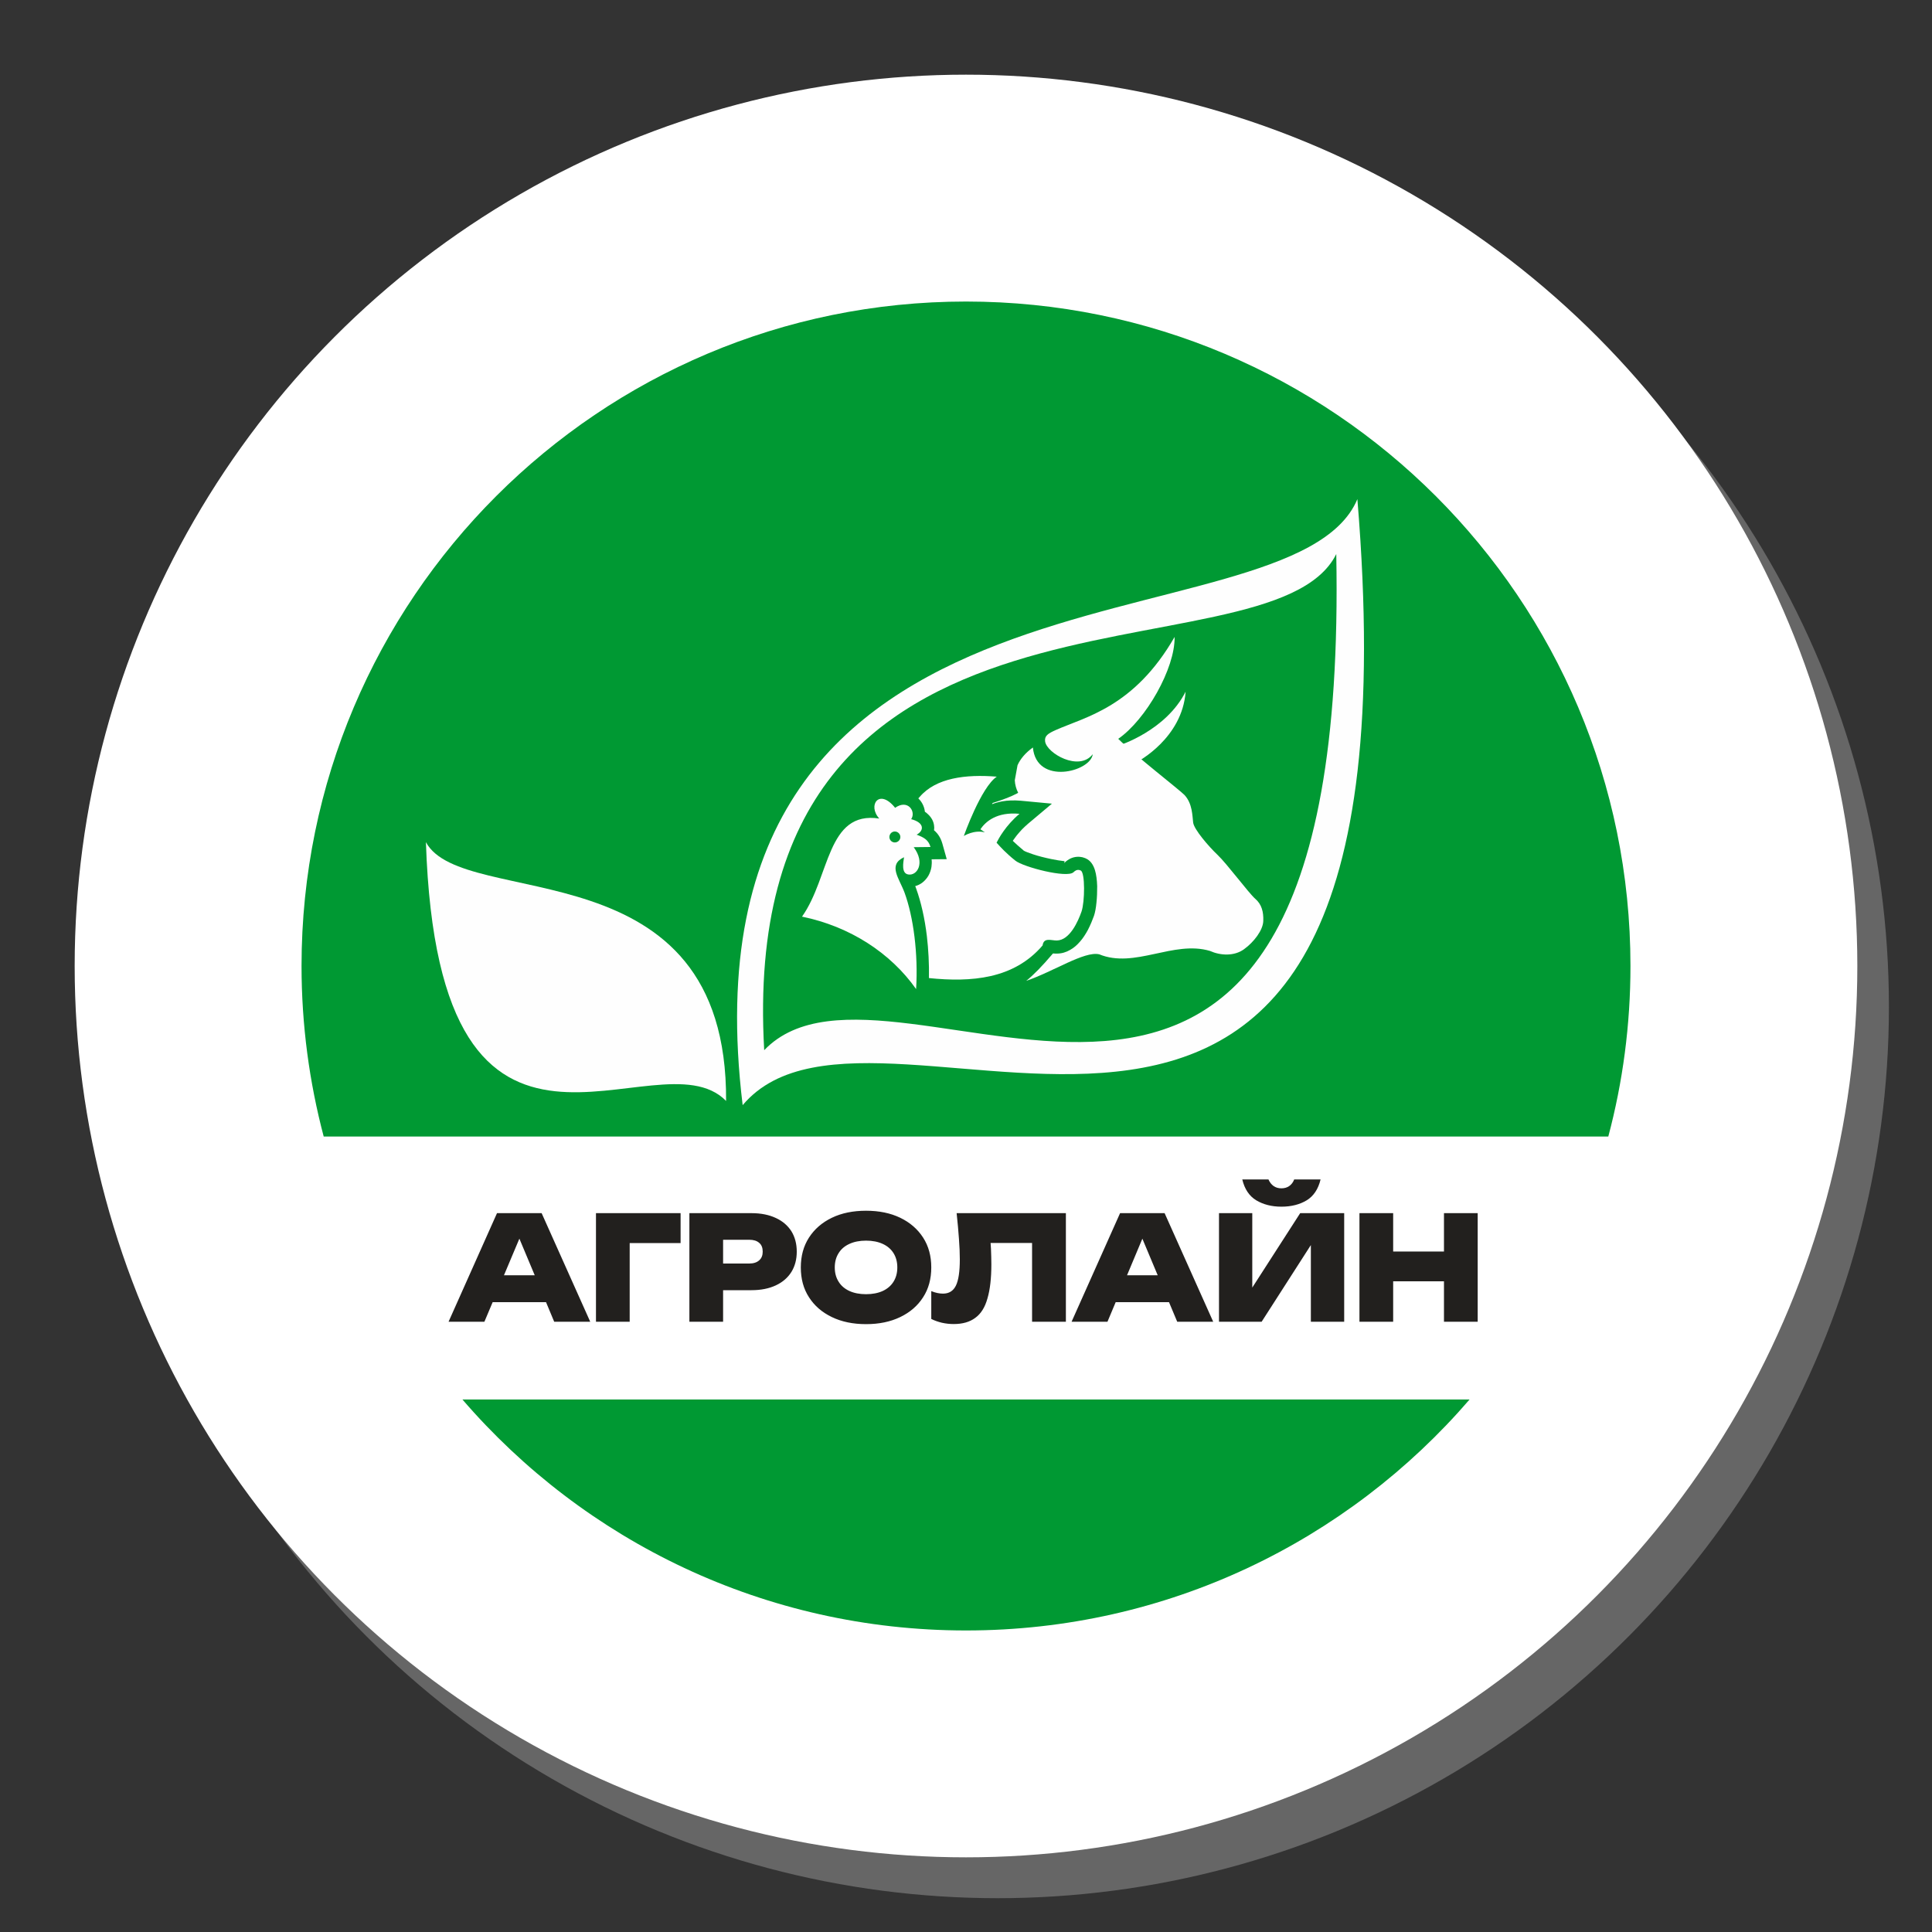
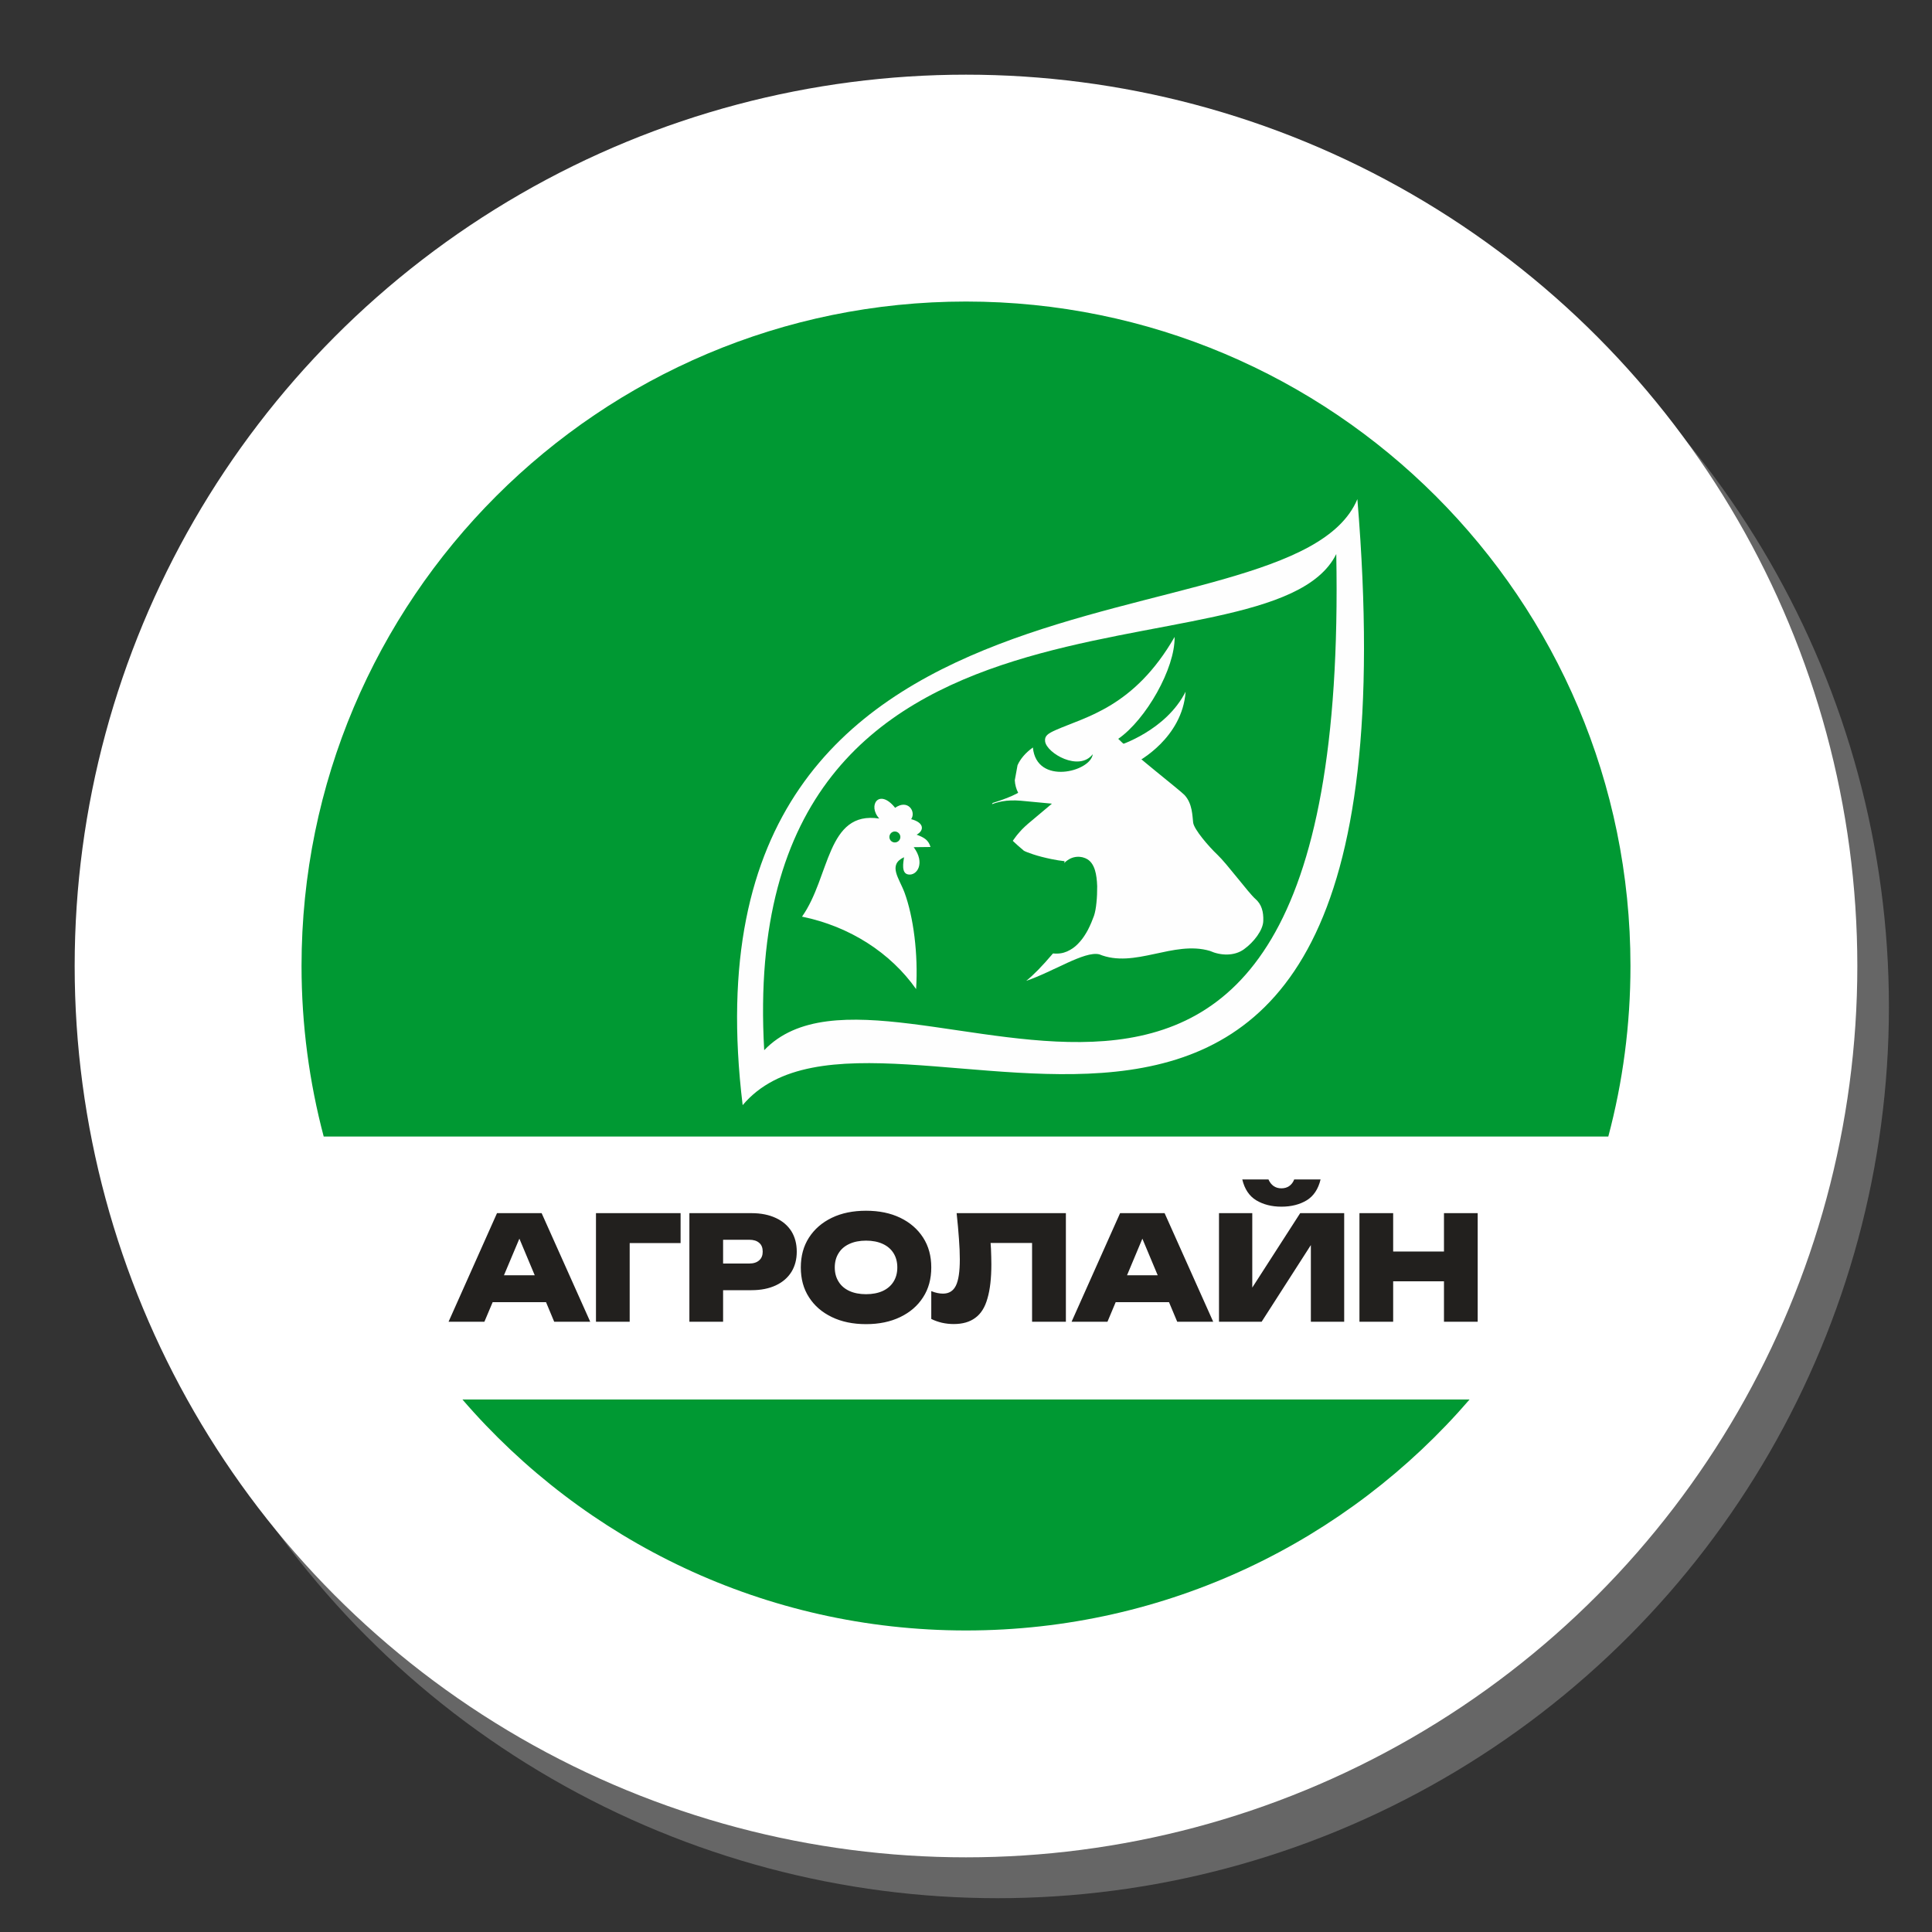
<svg xmlns="http://www.w3.org/2000/svg" xml:space="preserve" width="400px" height="400px" version="1.1" style="shape-rendering:geometricPrecision; text-rendering:geometricPrecision; image-rendering:optimizeQuality; fill-rule:evenodd; clip-rule:evenodd" viewBox="0 0 400 400">
  <rect x="0" y="0" width="400" height="400" fill="#333333" stroke="none" />
  <defs>
    <style type="text/css">
   
    .fil2 {fill:#009933}
    .fil0 {fill:#666666}
    .fil3 {fill:#FEFEFE}
    .fil1 {fill:white}
    .fil5 {fill:#22201E;fill-rule:nonzero}
    .fil4 {fill:#FEFEFE;fill-rule:nonzero}
   
  </style>
  </defs>
  <g id="Background">
    <circle class="fil0" cx="206.54" cy="208.46" r="184.54" />
    <circle class="fil1" cx="200" cy="200" r="184.54" />
  </g>
  <g id="Logos">
    <g id="_1795277221072">
      <path class="fil2" d="M200 62.43c75.98,0 137.57,61.59 137.57,137.57 0,12.2 -1.59,24.05 -4.59,35.31l-265.96 0c-2.98,-11.26 -4.59,-23.11 -4.59,-35.31 0,-75.98 61.59,-137.57 137.57,-137.57l0 0zm104.26 227.32c-25.23,29.28 -62.58,47.82 -104.26,47.82 -41.67,0 -79.03,-18.54 -104.26,-47.82l208.52 0 0 0z" />
      <path class="fil3" d="M281.03 103.34c-13.77,32.84 -141.87,5.48 -127.27,125.47 28.79,-34.18 142.35,56.56 127.27,-125.47zm-4.37 11.37c-13.88,27.97 -124.49,-3.15 -118.44,102.72 27.12,-28.31 121.46,57.48 118.44,-102.72z" />
-       <path class="fil3" d="M88.18 174.36c7.7,14.31 62.46,0.27 62.15,53.58 -14.34,-14.68 -59.49,27.17 -62.15,-53.58z" />
      <path class="fil3" d="M227.56 197.57c7.35,3.04 15.38,-2.94 22.95,-0.69 2.14,0.96 5.01,1.14 7.06,-0.36 2.05,-1.48 3.93,-3.96 3.98,-5.85 0.07,-1.89 -0.34,-3.46 -1.68,-4.6 -1.32,-1.15 -5.88,-7.28 -7.78,-9.07 -1.9,-1.8 -4.9,-5.31 -5.06,-6.7 -0.18,-1.4 -0.13,-3.88 -1.77,-5.68 -0.91,-0.98 -10.24,-8.19 -13.74,-11.65 5.73,-3.98 11.78,-14.57 11.67,-21.1 -8.35,14.52 -18.41,16.53 -24.62,19.28 -1.6,0.72 -2.35,1.2 -2.19,2.36 0.34,2.44 7.03,6.31 9.86,2.64 -0.42,3.64 -11.65,6.51 -12.39,-1.39 -1.57,1.12 -2.61,2.39 -3.18,3.67l-0.57 3.12c0.05,0.93 0.3,1.82 0.7,2.59 0,0 -1.4,0.89 -5.29,2.11l-0.12 0.25c0.62,-0.25 1.34,-0.45 2.11,-0.59 1.1,-0.2 2.39,-0.25 3.83,-0.13l6.46 0.61 -4.96 4.17c-0.45,0.4 -0.86,0.77 -1.21,1.13 -0.4,0.43 -0.77,0.85 -1.09,1.24 -0.3,0.38 -0.55,0.75 -0.79,1.08l-0.05 0.08 0.04 0.04c0.26,0.25 0.58,0.55 0.96,0.89 0.34,0.31 0.75,0.66 1.21,1.04l0 0.02c0.23,0.17 0.97,0.46 1.93,0.78 1.12,0.38 2.52,0.73 3.83,1 1.06,0.21 2,0.37 2.68,0.43 0.16,0.02 0.02,0.25 -0.02,0.35l-0.02 0.04 0.08 -0.05c0.41,-0.4 0.84,-0.68 1.24,-0.88l0 0c0.45,-0.21 0.9,-0.32 1.31,-0.35 0.43,-0.04 0.82,0.01 1.16,0.08 0.32,0.08 0.53,0.18 0.73,0.25l0.02 0.02c0.89,0.39 1.5,1.25 1.85,2.38 0.29,0.92 0.43,2.12 0.47,3.35 0.01,1.12 -0.04,2.34 -0.15,3.39 -0.1,1.07 -0.28,2.05 -0.51,2.73 -0.29,0.8 -0.72,1.89 -1.29,2.98 -0.44,0.8 -0.96,1.64 -1.59,2.35l0 0c-0.6,0.7 -1.28,1.31 -2.05,1.73 -0.84,0.49 -1.75,0.77 -2.76,0.77 -0.25,0.02 -0.52,-0.02 -0.79,-0.03l-0.09 0.09c-2.17,2.55 -3.9,4.33 -5.46,5.58 5.48,-1.84 12.05,-6.21 15.1,-5.49l-0.01 -0.01z" />
-       <path class="fil3" d="M215.86 195.74c0.23,-1.7 1.75,-1.02 2.91,-1.02 2.73,-0.02 4.46,-4.03 5.15,-6 0.68,-1.96 0.77,-8.08 -0.17,-8.49 -0.32,-0.14 -0.81,-0.32 -1.5,0.36 -1.34,1.27 -10.38,-1.07 -12.04,-2.41 -2.02,-1.62 -3.06,-2.8 -3.88,-3.71 0.4,-0.8 1.86,-3.55 4.75,-5.98 -4.69,-0.44 -7.01,1.59 -8.1,3.2l0.93 0.64c-2.25,-0.59 -4.36,0.75 -4.36,0.75 0,0 3.54,-10.06 6.82,-12.28 -6.44,-0.53 -12.61,0.25 -15.97,4.2l-0.26 0.28 0.03 0.06c0.55,0.53 0.95,1.21 1.16,1.92 0.07,0.27 0.14,0.54 0.16,0.8 0.25,0.18 0.47,0.34 0.66,0.54 0.71,0.66 1.11,1.43 1.23,2.25 0.06,0.35 0.06,0.71 0,1.05 0.81,0.68 1.38,1.55 1.73,2.77l0.9 3.21 -3.13 0.03c0.06,0.55 0.04,1.07 -0.03,1.57 -0.11,0.68 -0.34,1.3 -0.64,1.84 -0.36,0.59 -0.79,1.07 -1.29,1.45l0 0c-0.44,0.32 -0.93,0.55 -1.43,0.69l0.18 0.48c1,2.75 1.79,6.19 2.23,9.89 0.32,2.76 0.48,5.71 0.43,8.67 8.74,0.89 17.56,0.23 23.53,-6.76l0 0z" />
      <path class="fil3" d="M185.32 167.25c2.66,-1.88 4.39,0.8 3.33,2.35 2.73,0.71 2.73,2.35 1.13,3.21 1.46,0.55 2.44,1.05 2.87,2.55l-3.48 0.04c2.45,3.28 0.7,5.96 -1.12,5.65 -1.48,-0.23 -1.04,-2.46 -0.88,-3.57 -3.42,1.59 -1,4.34 0.11,7.34 1.84,5.03 2.84,12.66 2.39,19.96 -5.26,-7.47 -13.7,-12.97 -23.62,-15 5.82,-8.21 5.08,-21.98 15.99,-20.31 -2.48,-2.73 -0.02,-6.35 3.28,-2.23l0 0.01zm-0.06 4.9c0.63,0 1.15,0.52 1.15,1.14 0,0.63 -0.52,1.13 -1.15,1.13 -0.62,0 -1.12,-0.5 -1.12,-1.13 0,-0.62 0.5,-1.14 1.12,-1.14z" />
      <path class="fil4" d="M231.7 154.33l3.8 3.37c0,0 9.28,-4.83 9.97,-14.5 -4.08,8.1 -13.77,11.13 -13.77,11.13l0 0z" />
      <path class="fil5" d="M288.44 259.11l10.52 0 0 -7.94 6.98 0 0 22.48 -6.98 0 0 -8.37 -10.52 0 0 8.37 -6.98 0 0 -22.48 6.98 0 0 7.94zm-184.1 4.92l6.37 0 -4.12 -9.83 1.89 0 -4.14 9.83zm8.71 5.57l-11.05 0 -1.71 4.05 -7.42 0 10.03 -22.48 9.24 0 10.06 22.48 -7.46 0 -1.69 -4.05zm27.86 -18.43l0 6.2 -13.68 0 3.14 -3.12 0 19.4 -6.98 0 0 -22.48 17.52 0zm14.67 0c1.96,0 3.64,0.34 5.05,1 1.41,0.65 2.48,1.58 3.23,2.76 0.73,1.2 1.1,2.59 1.1,4.21 0,1.61 -0.37,3 -1.1,4.19 -0.75,1.2 -1.82,2.13 -3.23,2.79 -1.41,0.66 -3.09,1 -5.05,1l-9.62 0 0 -5.52 9.17 0c0.89,0 1.57,-0.23 2.05,-0.66 0.5,-0.44 0.73,-1.03 0.73,-1.8 0,-0.8 -0.23,-1.41 -0.73,-1.82 -0.48,-0.43 -1.16,-0.64 -2.05,-0.64l-8.56 0 3.14 -3.18 0 20.15 -6.98 0 0 -22.48 12.85 0 0 0zm23.73 22.98c-2.7,0 -5.07,-0.49 -7.09,-1.47 -2.03,-0.98 -3.6,-2.33 -4.73,-4.1 -1.14,-1.75 -1.69,-3.82 -1.69,-6.17 0,-2.36 0.55,-4.41 1.69,-6.18 1.13,-1.75 2.7,-3.12 4.73,-4.1 2.02,-0.98 4.39,-1.46 7.09,-1.46 2.69,0 5.05,0.48 7.08,1.46 2.03,0.98 3.6,2.35 4.73,4.1 1.14,1.77 1.69,3.82 1.69,6.18 0,2.35 -0.55,4.42 -1.69,6.17 -1.13,1.77 -2.7,3.12 -4.73,4.1 -2.03,0.98 -4.39,1.47 -7.08,1.47zm0 -6.2c1.33,0 2.49,-0.23 3.46,-0.67 0.96,-0.45 1.71,-1.09 2.23,-1.93 0.51,-0.82 0.78,-1.8 0.78,-2.94 0,-1.15 -0.27,-2.13 -0.78,-2.95 -0.52,-0.84 -1.27,-1.48 -2.23,-1.92 -0.97,-0.45 -2.13,-0.68 -3.46,-0.68 -1.34,0 -2.5,0.23 -3.46,0.68 -0.97,0.44 -1.72,1.08 -2.23,1.92 -0.52,0.82 -0.79,1.8 -0.79,2.95 0,1.14 0.27,2.12 0.79,2.94 0.51,0.84 1.26,1.48 2.23,1.93 0.96,0.44 2.12,0.67 3.46,0.67zm18.75 -16.78l22.62 0 0 22.48 -7 0 0 -19.45 3.16 3.14 -14.89 0 2.94 -2.27c0.12,1.2 0.23,2.36 0.28,3.46 0.04,1.13 0.08,2.2 0.08,3.22 0,2.89 -0.27,5.26 -0.81,7.08 -0.51,1.84 -1.35,3.17 -2.51,4.01 -1.14,0.86 -2.64,1.29 -4.48,1.29 -0.82,0 -1.62,-0.09 -2.44,-0.27 -0.81,-0.2 -1.54,-0.45 -2.2,-0.79l0 -5.76c0.87,0.36 1.7,0.52 2.43,0.52 1.23,0 2.12,-0.55 2.66,-1.64 0.55,-1.11 0.82,-2.93 0.82,-5.46 0,-1.25 -0.06,-2.68 -0.18,-4.25 -0.11,-1.59 -0.27,-3.35 -0.48,-5.31l0 0zm35.28 12.86l6.35 0 -4.12 -9.83 1.89 0 -4.12 9.83 0 0zm8.69 5.57l-11.04 0 -1.7 4.05 -7.43 0 10.04 -22.48 9.22 0 10.06 22.48 -7.45 0 -1.7 -4.05 0 0zm10.35 4.05l0 -22.48 6.89 0 0 18.73 -1.86 -0.43 11.78 -18.3 9.11 0 0 22.48 -6.9 0 0 -19.15 1.84 0.41 -12.03 18.74 -8.83 0 0 0zm4.82 -29.46l5.42 0c0.27,0.61 0.62,1.05 1.07,1.37 0.45,0.31 0.98,0.47 1.61,0.47 0.64,0 1.17,-0.16 1.62,-0.47 0.45,-0.32 0.8,-0.76 1.03,-1.37l5.46 0c-0.48,2 -1.44,3.44 -2.87,4.32 -1.44,0.87 -3.19,1.32 -5.24,1.32 -2.02,0 -3.75,-0.45 -5.21,-1.32 -1.45,-0.88 -2.41,-2.32 -2.89,-4.32l0 0z" />
    </g>
  </g>
</svg>